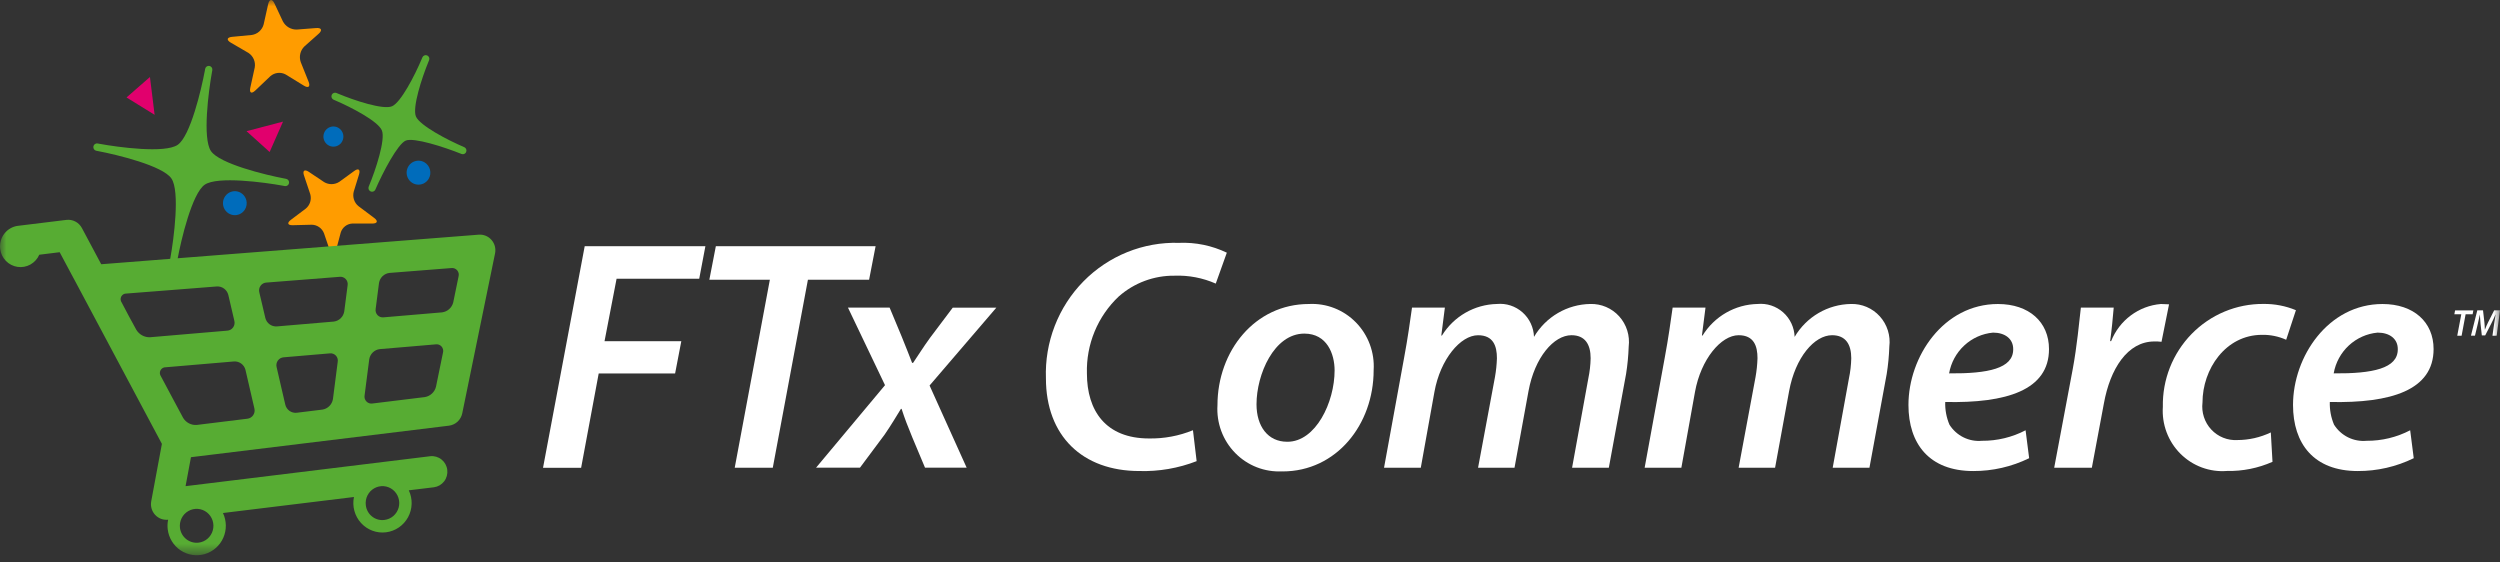
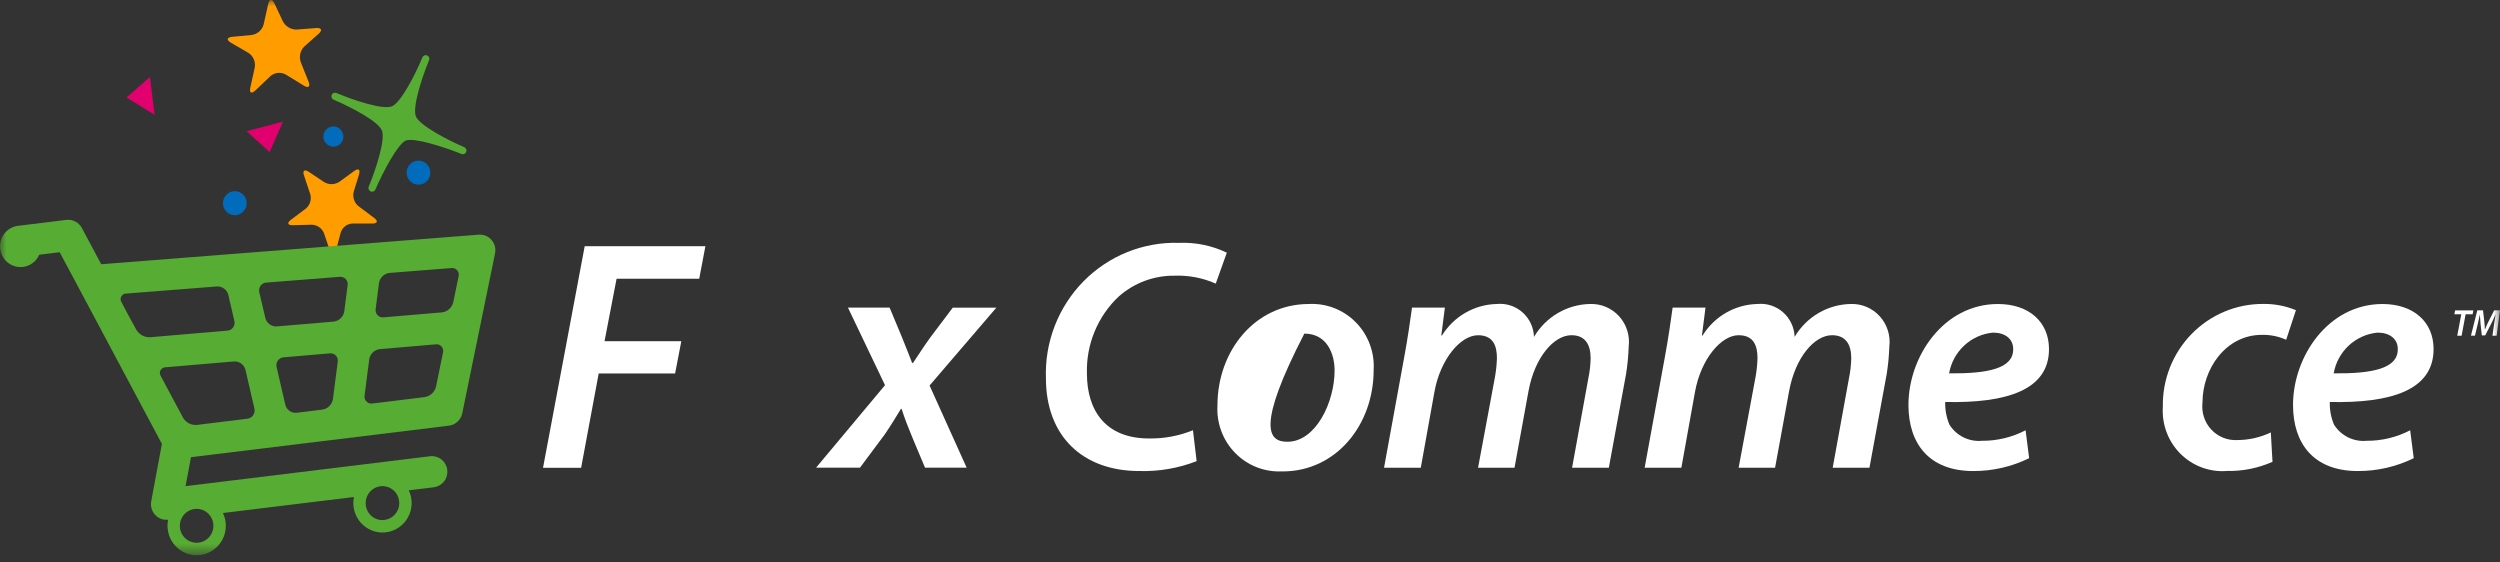
<svg xmlns="http://www.w3.org/2000/svg" width="200" height="45" viewBox="0 0 200 45" fill="none">
  <rect x="0" y="0" width="200" height="45" fill="#333333" stroke="none" />
  <g id="Logo">
    <g id="FTx-Commerce Icon">
      <g id="Group 333">
        <g id="Clip path group">
          <mask id="mask0_1929_130" style="mask-type:luminance" maskUnits="userSpaceOnUse" x="0" y="0" width="200" height="45">
            <g id="clip-path">
              <path id="Rectangle 130" d="M200 0H0V44.423H200V0Z" fill="white" />
            </g>
          </mask>
          <g mask="url(#mask0_1929_130)">
            <g id="Group 332">
              <path id="Path 679" d="M199.396 26.86L199.53 25.906C199.559 25.699 199.601 25.418 199.65 25.163H199.641C199.537 25.401 199.417 25.662 199.307 25.876L198.814 26.834H198.546L198.442 25.89C198.418 25.665 198.401 25.403 198.389 25.159C198.336 25.39 198.277 25.697 198.226 25.901L197.997 26.855H197.676L198.184 24.828H198.642L198.75 25.776C198.764 25.956 198.785 26.167 198.787 26.359H198.799C198.874 26.161 198.958 25.967 199.052 25.778L199.534 24.828H199.999L199.734 26.855L199.396 26.86Z" fill="white" />
-               <path id="Path 680" d="M7.472 11.714C7.486 11.637 7.529 11.569 7.593 11.525C7.656 11.481 7.734 11.463 7.81 11.477L7.94 11.502C9.462 11.782 13.204 12.286 14.216 11.586C15.229 10.886 16.102 7.183 16.389 5.645C16.399 5.586 16.407 5.541 16.413 5.509C16.427 5.433 16.47 5.365 16.534 5.321C16.598 5.277 16.676 5.26 16.752 5.274C16.828 5.288 16.895 5.332 16.939 5.397C16.982 5.461 16.999 5.54 16.985 5.617C16.985 5.648 16.97 5.695 16.96 5.753C16.682 7.295 16.187 11.07 16.877 12.087C17.568 13.104 21.241 13.996 22.761 14.282L22.89 14.307C22.966 14.321 23.033 14.365 23.077 14.429C23.12 14.493 23.137 14.573 23.123 14.649C23.109 14.726 23.065 14.794 23.002 14.838C22.938 14.882 22.86 14.899 22.784 14.885L22.654 14.86C21.132 14.581 17.389 14.079 16.378 14.776C15.366 15.474 14.49 19.184 14.205 20.721C14.196 20.777 14.187 20.821 14.181 20.852C14.171 20.915 14.14 20.972 14.095 21.016C14.05 21.06 13.992 21.088 13.93 21.096C13.9 21.101 13.87 21.101 13.841 21.096C13.765 21.082 13.698 21.038 13.655 20.974C13.611 20.91 13.594 20.831 13.608 20.755C13.608 20.724 13.621 20.679 13.632 20.623C13.909 19.084 14.407 15.303 13.715 14.281C13.024 13.259 9.351 12.373 7.832 12.086L7.702 12.061C7.627 12.047 7.56 12.003 7.517 11.938C7.473 11.874 7.457 11.795 7.471 11.719" fill="#57AC33" />
              <path id="Path 681" d="M26.536 7.595C26.567 7.523 26.623 7.467 26.694 7.437C26.766 7.408 26.845 7.408 26.916 7.437L27.013 7.479C28.362 8.046 30.655 8.799 31.358 8.503C32.06 8.208 33.18 6.051 33.749 4.69L33.79 4.592C33.819 4.52 33.876 4.463 33.948 4.433C34.019 4.404 34.099 4.404 34.171 4.434C34.242 4.464 34.298 4.522 34.328 4.594C34.357 4.666 34.357 4.747 34.327 4.819L34.286 4.917C33.725 6.281 32.982 8.599 33.272 9.313C33.562 10.028 35.806 11.209 37.134 11.77C37.169 11.784 37.202 11.806 37.229 11.833C37.256 11.86 37.278 11.892 37.293 11.928C37.307 11.964 37.315 12.002 37.316 12.04C37.316 12.079 37.308 12.117 37.294 12.153C37.28 12.189 37.258 12.222 37.231 12.249C37.205 12.277 37.173 12.299 37.137 12.313C37.102 12.329 37.064 12.336 37.026 12.337C36.988 12.337 36.95 12.329 36.914 12.315C35.537 11.76 33.111 10.981 32.463 11.246C31.815 11.512 30.628 13.789 30.032 15.162C30.011 15.208 29.979 15.249 29.939 15.28C29.898 15.31 29.85 15.33 29.8 15.336C29.749 15.342 29.697 15.335 29.65 15.314C29.579 15.283 29.523 15.226 29.495 15.153C29.466 15.081 29.467 15 29.497 14.928C30.062 13.581 30.847 11.168 30.552 10.437C30.256 9.705 28.134 8.596 26.787 8.019L26.691 7.979C26.62 7.948 26.564 7.891 26.535 7.818C26.506 7.746 26.507 7.665 26.536 7.594" fill="#57AC33" />
              <path id="Path 682" d="M20.426 7.239C20.113 7.536 19.933 7.432 20.026 7.009L20.38 5.396C20.418 5.173 20.391 4.943 20.3 4.736C20.21 4.529 20.061 4.353 19.873 4.231L18.469 3.415C18.098 3.198 18.143 2.988 18.571 2.947L20.14 2.798C20.362 2.766 20.571 2.67 20.74 2.52C20.909 2.37 21.031 2.174 21.091 1.955L21.453 0.334C21.549 -0.089 21.776 -0.113 21.958 0.279L22.629 1.707C22.736 1.91 22.896 2.079 23.092 2.195C23.288 2.311 23.512 2.37 23.74 2.365L25.297 2.243C25.725 2.211 25.811 2.419 25.488 2.705L24.352 3.714C24.189 3.872 24.075 4.075 24.023 4.297C23.971 4.519 23.984 4.751 24.058 4.966L24.685 6.531C24.845 6.934 24.677 7.078 24.309 6.852L22.861 5.962C22.666 5.854 22.443 5.809 22.222 5.834C22.001 5.858 21.793 5.95 21.625 6.098L20.426 7.239Z" fill="#FF9C00" />
              <path id="Path 683" d="M26.854 20.125C26.748 20.52 26.552 20.528 26.421 20.14L25.92 18.663C25.842 18.464 25.708 18.293 25.534 18.171C25.361 18.049 25.155 17.982 24.944 17.978L23.415 18.017C23.009 18.026 22.943 17.835 23.268 17.588L24.465 16.686C24.629 16.55 24.75 16.369 24.814 16.164C24.877 15.959 24.879 15.74 24.821 15.533L24.32 14.039C24.189 13.652 24.361 13.519 24.7 13.744L25.931 14.568C26.115 14.678 26.326 14.735 26.541 14.731C26.755 14.727 26.964 14.663 27.144 14.546L28.342 13.676C28.672 13.432 28.842 13.562 28.723 13.954L28.298 15.332C28.244 15.541 28.251 15.76 28.317 15.965C28.383 16.17 28.506 16.351 28.671 16.487L29.937 17.437C30.262 17.681 30.197 17.883 29.792 17.883H28.19C27.981 17.892 27.779 17.966 27.612 18.095C27.445 18.224 27.322 18.401 27.259 18.603L26.854 20.125Z" fill="#FF9C00" />
              <path id="Path 684" d="M27.359 11.339C27.278 11.476 27.159 11.586 27.016 11.654C26.873 11.723 26.713 11.747 26.557 11.724C26.4 11.701 26.254 11.631 26.137 11.524C26.02 11.417 25.937 11.277 25.898 11.122C25.86 10.967 25.867 10.804 25.921 10.653C25.974 10.503 26.07 10.372 26.197 10.277C26.324 10.181 26.476 10.127 26.634 10.119C26.792 10.111 26.948 10.15 27.084 10.233C27.265 10.343 27.396 10.521 27.448 10.728C27.499 10.936 27.468 11.155 27.359 11.339Z" fill="#006CBB" />
              <path id="Path 685" d="M22.641 9.729L19.722 10.494L21.571 12.161L22.641 9.729Z" fill="#E1006D" />
              <path id="Path 686" d="M12.369 9.185L11.996 6.16L10.122 7.797L12.369 9.185Z" fill="#E1006D" />
              <path id="Path 687" d="M0.012 19.911C0.055 20.271 0.215 20.607 0.466 20.867C0.717 21.128 1.045 21.297 1.401 21.35C1.756 21.403 2.119 21.337 2.434 21.161C2.748 20.985 2.997 20.71 3.142 20.378L4.773 20.177L5.727 21.963L5.99 22.451L12.952 35.51L12.098 40.102C12.062 40.294 12.071 40.492 12.125 40.68C12.178 40.868 12.275 41.041 12.406 41.184C12.538 41.327 12.701 41.438 12.882 41.506C13.064 41.574 13.258 41.598 13.451 41.576C13.398 41.828 13.386 42.086 13.417 42.341C13.457 42.681 13.57 43.008 13.748 43.299C13.926 43.59 14.164 43.839 14.447 44.028C14.729 44.216 15.049 44.341 15.384 44.392C15.719 44.443 16.06 44.42 16.385 44.325C16.711 44.229 17.011 44.063 17.266 43.838C17.522 43.613 17.725 43.335 17.863 43.023C18.002 42.71 18.071 42.371 18.066 42.029C18.061 41.687 17.983 41.349 17.837 41.041L28.316 39.76C28.24 40.127 28.252 40.507 28.35 40.868C28.448 41.229 28.63 41.561 28.88 41.837C29.131 42.114 29.443 42.325 29.79 42.455C30.138 42.585 30.511 42.629 30.879 42.584C31.247 42.54 31.599 42.407 31.906 42.197C32.213 41.987 32.466 41.706 32.645 41.378C32.823 41.05 32.921 40.683 32.931 40.309C32.942 39.934 32.863 39.563 32.703 39.225L34.719 38.981C35.041 38.937 35.334 38.767 35.533 38.506C35.732 38.246 35.821 37.917 35.782 37.591C35.743 37.264 35.579 36.967 35.324 36.762C35.069 36.557 34.745 36.462 34.422 36.497L14.845 38.893L15.277 36.576L16.866 36.382L35.18 34.144L35.917 34.054C36.174 34.022 36.415 33.909 36.606 33.732C36.796 33.555 36.927 33.322 36.98 33.066L39.604 20.274C39.643 20.084 39.638 19.888 39.589 19.701C39.54 19.513 39.448 19.34 39.321 19.194C39.194 19.049 39.036 18.935 38.858 18.862C38.68 18.789 38.488 18.759 38.297 18.774L8.097 21.139L6.551 18.24C6.432 18.018 6.251 17.838 6.029 17.723C5.808 17.607 5.558 17.562 5.31 17.592L1.46 18.063H1.451H1.448C1.234 18.089 1.026 18.157 0.838 18.264C0.65 18.37 0.484 18.514 0.351 18.686C0.217 18.857 0.119 19.054 0.06 19.264C0.002 19.474 -0.014 19.694 0.012 19.911ZM29.264 40.41C29.232 40.144 29.278 39.874 29.398 39.634C29.518 39.395 29.706 39.196 29.938 39.064C30.169 38.933 30.434 38.873 30.699 38.893C30.964 38.914 31.217 39.013 31.426 39.179C31.635 39.345 31.791 39.569 31.873 39.824C31.956 40.08 31.962 40.354 31.891 40.612C31.819 40.871 31.673 41.102 31.472 41.277C31.27 41.452 31.021 41.563 30.758 41.595C30.582 41.618 30.404 41.606 30.233 41.559C30.063 41.512 29.903 41.431 29.764 41.32C29.625 41.21 29.509 41.073 29.423 40.916C29.337 40.76 29.283 40.588 29.264 40.41ZM9.734 24.201C9.684 24.132 9.654 24.05 9.649 23.965C9.643 23.879 9.661 23.794 9.702 23.719C9.742 23.644 9.803 23.581 9.877 23.54C9.951 23.498 10.035 23.478 10.12 23.483L13.74 23.2L17.355 22.916C17.56 22.906 17.762 22.967 17.927 23.089C18.093 23.212 18.212 23.388 18.264 23.588L18.505 24.623L18.747 25.66C18.771 25.751 18.774 25.846 18.757 25.938C18.74 26.031 18.703 26.118 18.648 26.194C18.594 26.27 18.523 26.333 18.441 26.378C18.359 26.422 18.269 26.448 18.176 26.453L15.086 26.716L11.996 26.98C11.778 26.986 11.562 26.935 11.371 26.83C11.179 26.725 11.018 26.57 10.904 26.382L10.314 25.299L9.734 24.201ZM21.326 22.604L24.245 22.376L27.163 22.146C27.254 22.134 27.346 22.144 27.432 22.175C27.518 22.206 27.595 22.257 27.658 22.324C27.721 22.39 27.767 22.471 27.793 22.559C27.819 22.648 27.824 22.741 27.808 22.832L27.674 23.876L27.539 24.92C27.504 25.127 27.404 25.318 27.254 25.463C27.103 25.608 26.91 25.701 26.704 25.726L24.42 25.92L22.137 26.114C21.933 26.125 21.731 26.065 21.565 25.944C21.4 25.822 21.281 25.646 21.229 25.447L20.988 24.42L20.746 23.393C20.722 23.302 20.719 23.207 20.736 23.115C20.753 23.023 20.79 22.936 20.845 22.86C20.899 22.784 20.97 22.722 21.052 22.677C21.134 22.633 21.225 22.608 21.317 22.604M33.034 25.187L30.698 25.386C30.608 25.398 30.516 25.389 30.43 25.359C30.344 25.329 30.267 25.279 30.204 25.212C30.141 25.146 30.095 25.065 30.068 24.977C30.042 24.889 30.037 24.796 30.054 24.705L30.187 23.671L30.321 22.635C30.355 22.428 30.455 22.238 30.605 22.093C30.756 21.949 30.949 21.858 31.156 21.834L33.625 21.64L36.093 21.446C36.181 21.433 36.271 21.441 36.355 21.472C36.438 21.503 36.513 21.554 36.572 21.621C36.63 21.689 36.672 21.77 36.691 21.858C36.711 21.945 36.708 22.037 36.683 22.123L36.471 23.157L36.259 24.192C36.206 24.4 36.094 24.587 35.935 24.729C35.776 24.871 35.578 24.962 35.368 24.989L33.034 25.187ZM29.81 32.278C29.722 32.294 29.631 32.289 29.545 32.262C29.459 32.235 29.381 32.187 29.318 32.122C29.254 32.058 29.208 31.978 29.181 31.891C29.155 31.804 29.151 31.712 29.168 31.623L29.354 30.18L29.54 28.736C29.575 28.529 29.674 28.338 29.825 28.193C29.976 28.048 30.168 27.955 30.375 27.93L32.611 27.741L34.846 27.55C34.934 27.535 35.024 27.543 35.108 27.573C35.192 27.603 35.267 27.654 35.325 27.721C35.385 27.788 35.426 27.869 35.445 27.956C35.465 28.044 35.462 28.135 35.437 28.221L35.157 29.582L34.879 30.941C34.826 31.151 34.714 31.34 34.556 31.486C34.398 31.633 34.202 31.73 33.991 31.766L29.81 32.278ZM23.73 33.021C23.528 33.041 23.326 32.988 23.159 32.871C22.993 32.753 22.874 32.579 22.825 32.38L22.477 30.879L22.131 29.378C22.107 29.287 22.103 29.192 22.12 29.099C22.137 29.007 22.174 28.919 22.229 28.843C22.284 28.767 22.355 28.704 22.436 28.659C22.518 28.614 22.609 28.589 22.702 28.584L24.537 28.427L26.373 28.271C26.463 28.259 26.555 28.268 26.641 28.298C26.727 28.328 26.805 28.378 26.868 28.445C26.93 28.511 26.977 28.592 27.003 28.68C27.029 28.768 27.034 28.861 27.017 28.952L26.826 30.442L26.634 31.934C26.598 32.143 26.498 32.336 26.349 32.485C26.199 32.635 26.007 32.733 25.8 32.767L23.73 33.021ZM15.734 33.996C15.519 34.011 15.303 33.966 15.112 33.865C14.92 33.765 14.759 33.612 14.648 33.426L13.758 31.763L12.874 30.105C12.824 30.035 12.795 29.952 12.789 29.867C12.783 29.781 12.802 29.695 12.842 29.62C12.883 29.544 12.944 29.482 13.018 29.439C13.092 29.397 13.176 29.377 13.261 29.381L15.995 29.148L18.727 28.916C18.932 28.905 19.134 28.965 19.299 29.086C19.465 29.208 19.584 29.384 19.636 29.584L20.351 32.677C20.374 32.769 20.377 32.865 20.361 32.959C20.344 33.052 20.307 33.141 20.253 33.219C20.199 33.297 20.129 33.362 20.048 33.41C19.966 33.459 19.876 33.488 19.782 33.498L15.734 33.996ZM14.397 42.228C14.365 41.961 14.412 41.691 14.532 41.452C14.652 41.212 14.839 41.014 15.071 40.882C15.302 40.75 15.567 40.691 15.832 40.711C16.097 40.731 16.35 40.83 16.559 40.996C16.768 41.162 16.924 41.386 17.007 41.641C17.09 41.896 17.096 42.17 17.024 42.429C16.953 42.688 16.807 42.919 16.606 43.094C16.404 43.269 16.156 43.38 15.892 43.412C15.539 43.455 15.183 43.355 14.902 43.133C14.622 42.91 14.44 42.585 14.397 42.228Z" fill="#57AC33" />
              <path id="Path 688" d="M34.294 14.306C34.197 14.469 34.055 14.599 33.885 14.681C33.715 14.762 33.526 14.79 33.34 14.762C33.154 14.735 32.981 14.652 32.842 14.524C32.702 14.397 32.604 14.231 32.558 14.046C32.512 13.862 32.522 13.669 32.585 13.49C32.648 13.311 32.762 13.155 32.913 13.042C33.064 12.929 33.244 12.864 33.432 12.854C33.619 12.845 33.806 12.892 33.967 12.989C34.074 13.054 34.167 13.139 34.242 13.241C34.316 13.342 34.37 13.457 34.4 13.579C34.431 13.702 34.437 13.829 34.419 13.954C34.4 14.078 34.358 14.198 34.294 14.306Z" fill="#006CBB" />
              <path id="Path 689" d="M19.601 16.748C19.505 16.911 19.363 17.041 19.193 17.122C19.023 17.203 18.833 17.232 18.648 17.204C18.462 17.176 18.288 17.093 18.149 16.966C18.01 16.838 17.911 16.672 17.866 16.488C17.82 16.304 17.829 16.11 17.892 15.932C17.956 15.753 18.07 15.597 18.22 15.484C18.371 15.371 18.552 15.305 18.739 15.296C18.927 15.286 19.113 15.333 19.274 15.431C19.381 15.496 19.475 15.581 19.549 15.682C19.624 15.784 19.678 15.899 19.708 16.021C19.738 16.143 19.745 16.27 19.726 16.395C19.708 16.52 19.666 16.64 19.601 16.748Z" fill="#006CBB" />
              <path id="Path 690" d="M46.777 19.694H56.432L55.938 22.297H49.327L48.362 27.298H54.504L54.009 29.876H47.896L46.49 37.425H43.442L46.777 19.694Z" fill="white" />
-               <path id="Path 691" d="M61.589 22.377H56.748L57.268 19.694H70.048L69.528 22.377H64.634L61.823 37.417H58.778L61.589 22.377Z" fill="white" />
              <path id="Path 692" d="M71.169 24.609L72.135 26.926C72.525 27.873 72.76 28.504 72.968 29.03H73.046C73.514 28.347 73.827 27.82 74.399 27.031L76.221 24.611H79.709L74.366 30.841L77.333 37.416H74.002L72.987 34.997C72.597 34.049 72.383 33.498 72.127 32.707H72.076C71.713 33.287 71.352 33.918 70.775 34.76L68.796 37.416H65.283L70.801 30.814L67.835 24.606L71.169 24.609Z" fill="white" />
              <path id="Path 693" d="M95.731 36.892C94.269 37.46 92.71 37.728 91.144 37.682C86.59 37.682 83.674 34.867 83.674 30.264C83.622 28.834 83.862 27.408 84.378 26.075C84.894 24.742 85.674 23.53 86.672 22.514C87.67 21.498 88.864 20.7 90.179 20.169C91.495 19.638 92.904 19.386 94.32 19.428C95.639 19.373 96.953 19.643 98.146 20.215L97.261 22.688C96.22 22.229 95.09 22.013 93.955 22.056C92.321 22.038 90.737 22.628 89.504 23.713C88.671 24.497 88.012 25.452 87.572 26.513C87.132 27.575 86.921 28.719 86.953 29.869C86.953 32.867 88.463 35.077 91.924 35.077C93.127 35.097 94.322 34.873 95.437 34.418L95.731 36.892Z" fill="white" />
-               <path id="Path 694" d="M102.577 37.709C101.883 37.745 101.189 37.633 100.54 37.38C99.892 37.127 99.304 36.738 98.815 36.238C98.326 35.739 97.946 35.141 97.702 34.483C97.458 33.825 97.354 33.123 97.397 32.422C97.397 28.081 100.392 24.32 104.711 24.32C105.406 24.284 106.1 24.396 106.748 24.65C107.397 24.904 107.985 25.294 108.474 25.794C108.963 26.293 109.342 26.892 109.586 27.549C109.831 28.207 109.935 28.91 109.892 29.611C109.892 33.978 106.899 37.714 102.605 37.714L102.577 37.709ZM102.994 35.341C105.258 35.341 106.768 32.185 106.768 29.634C106.768 28.319 106.164 26.688 104.347 26.688C101.926 26.688 100.521 29.949 100.521 32.342C100.521 34.105 101.432 35.34 102.968 35.34L102.994 35.341Z" fill="white" />
+               <path id="Path 694" d="M102.577 37.709C101.883 37.745 101.189 37.633 100.54 37.38C99.892 37.127 99.304 36.738 98.815 36.238C98.326 35.739 97.946 35.141 97.702 34.483C97.458 33.825 97.354 33.123 97.397 32.422C97.397 28.081 100.392 24.32 104.711 24.32C105.406 24.284 106.1 24.396 106.748 24.65C107.397 24.904 107.985 25.294 108.474 25.794C108.963 26.293 109.342 26.892 109.586 27.549C109.831 28.207 109.935 28.91 109.892 29.611C109.892 33.978 106.899 37.714 102.605 37.714L102.577 37.709ZM102.994 35.341C105.258 35.341 106.768 32.185 106.768 29.634C106.768 28.319 106.164 26.688 104.347 26.688C100.521 34.105 101.432 35.34 102.968 35.34L102.994 35.341Z" fill="white" />
              <path id="Path 695" d="M110.723 37.417L112.336 28.58C112.622 27.054 112.805 25.712 112.961 24.608H115.59L115.304 26.843H115.356C115.823 26.086 116.47 25.459 117.238 25.018C118.006 24.577 118.871 24.337 119.754 24.318C120.122 24.283 120.493 24.324 120.845 24.439C121.196 24.554 121.521 24.741 121.799 24.987C122.077 25.233 122.302 25.534 122.46 25.872C122.619 26.209 122.707 26.576 122.72 26.949C123.187 26.159 123.845 25.502 124.633 25.042C125.421 24.581 126.313 24.332 127.223 24.318C127.657 24.305 128.089 24.387 128.488 24.558C128.888 24.73 129.246 24.986 129.538 25.311C129.829 25.635 130.048 26.02 130.179 26.438C130.31 26.856 130.349 27.298 130.295 27.733C130.271 28.465 130.201 29.194 130.086 29.917L128.707 37.417H125.767L127.068 30.263C127.178 29.735 127.24 29.198 127.251 28.659C127.251 27.554 126.808 26.817 125.716 26.817C124.31 26.817 122.775 28.58 122.28 31.29L121.161 37.419H118.245L119.598 30.159C119.686 29.664 119.738 29.163 119.754 28.66C119.754 27.685 119.468 26.819 118.244 26.819C116.838 26.819 115.227 28.74 114.756 31.344L113.663 37.42L110.723 37.417Z" fill="white" />
              <path id="Path 696" d="M131.572 37.417L133.186 28.58C133.472 27.054 133.654 25.712 133.811 24.608H136.44L136.154 26.843H136.206C136.673 26.086 137.32 25.458 138.088 25.017C138.857 24.576 139.721 24.336 140.605 24.318C140.973 24.283 141.344 24.324 141.696 24.439C142.047 24.554 142.372 24.741 142.65 24.987C142.928 25.233 143.153 25.534 143.311 25.872C143.469 26.209 143.558 26.576 143.571 26.949C144.037 26.159 144.696 25.502 145.484 25.042C146.272 24.581 147.164 24.332 148.074 24.318C148.508 24.305 148.939 24.387 149.339 24.558C149.738 24.73 150.096 24.986 150.388 25.311C150.68 25.635 150.899 26.02 151.03 26.438C151.161 26.856 151.2 27.298 151.146 27.733C151.122 28.465 151.052 29.194 150.937 29.917L149.556 37.417H146.616L147.917 30.263C148.028 29.735 148.089 29.198 148.101 28.659C148.101 27.554 147.658 26.817 146.565 26.817C145.159 26.817 143.624 28.58 143.129 31.29L142.007 37.417H139.091L140.444 30.158C140.532 29.663 140.584 29.162 140.6 28.659C140.6 27.683 140.314 26.817 139.09 26.817C137.684 26.817 136.073 28.738 135.602 31.342L134.509 37.419L131.572 37.417Z" fill="white" />
              <path id="Path 697" d="M162.332 36.656C160.937 37.338 159.406 37.689 157.856 37.683C154.341 37.683 152.676 35.5 152.676 32.396C152.676 28.529 155.487 24.321 159.834 24.321C162.332 24.321 163.92 25.768 163.92 27.925C163.92 31.218 160.511 32.264 155.618 32.159C155.598 32.782 155.714 33.401 155.956 33.974C156.231 34.41 156.62 34.761 157.079 34.988C157.538 35.215 158.05 35.311 158.559 35.263C159.772 35.272 160.969 34.984 162.047 34.422L162.332 36.656ZM161.056 27.924C161.056 27.108 160.405 26.609 159.443 26.609C158.584 26.687 157.775 27.049 157.14 27.639C156.504 28.228 156.079 29.012 155.928 29.87C159.052 29.897 161.056 29.476 161.056 27.951V27.924Z" fill="white" />
-               <path id="Path 698" d="M164.336 37.417L165.819 29.527C166.157 27.711 166.339 25.741 166.47 24.609H169.097C169.02 25.477 168.941 26.371 168.811 27.292H168.89C169.215 26.471 169.759 25.759 170.463 25.234C171.166 24.709 172.001 24.392 172.872 24.32C173.081 24.32 173.315 24.346 173.524 24.346L172.921 27.344C172.731 27.321 172.54 27.312 172.348 27.317C170.188 27.317 168.809 29.527 168.314 32.262L167.348 37.417H164.336Z" fill="white" />
              <path id="Path 699" d="M181.8 36.945C180.652 37.453 179.409 37.703 178.156 37.677C177.474 37.731 176.788 37.635 176.145 37.397C175.503 37.159 174.918 36.784 174.432 36.297C173.945 35.81 173.568 35.224 173.326 34.577C173.084 33.93 172.982 33.238 173.028 32.547C173.007 31.469 173.2 30.398 173.595 29.396C173.991 28.395 174.581 27.483 175.33 26.716C176.08 25.948 176.974 25.341 177.96 24.928C178.946 24.516 180.004 24.307 181.071 24.315C181.963 24.303 182.849 24.473 183.674 24.815L182.894 27.182C182.286 26.909 181.627 26.774 180.962 26.787C178.048 26.787 176.199 29.523 176.199 32.206C176.153 32.595 176.192 32.99 176.313 33.362C176.434 33.735 176.634 34.076 176.9 34.361C177.165 34.647 177.489 34.871 177.85 35.016C178.21 35.162 178.597 35.226 178.984 35.204C179.911 35.203 180.827 34.995 181.665 34.594L181.8 36.945Z" fill="white" />
              <path id="Path 700" d="M193.099 36.656C191.703 37.338 190.172 37.689 188.622 37.683C185.108 37.683 183.442 35.5 183.442 32.396C183.442 28.529 186.253 24.321 190.6 24.321C193.099 24.321 194.687 25.768 194.687 27.925C194.687 31.218 191.278 32.264 186.385 32.159C186.365 32.782 186.48 33.401 186.723 33.974C186.998 34.41 187.386 34.761 187.845 34.988C188.305 35.215 188.817 35.311 189.326 35.263C190.539 35.272 191.736 34.983 192.814 34.422L193.099 36.656ZM191.823 27.924C191.823 27.108 191.173 26.609 190.209 26.609C189.351 26.687 188.541 27.049 187.906 27.639C187.271 28.228 186.845 29.012 186.695 29.87C189.818 29.897 191.823 29.476 191.823 27.951V27.924Z" fill="white" />
            </g>
            <path id="Path 678" d="M196.904 25.141H196.348L196.407 24.833H197.868L197.809 25.141H197.249L196.928 26.861H196.579L196.904 25.141Z" fill="white" />
          </g>
        </g>
      </g>
    </g>
  </g>
</svg>